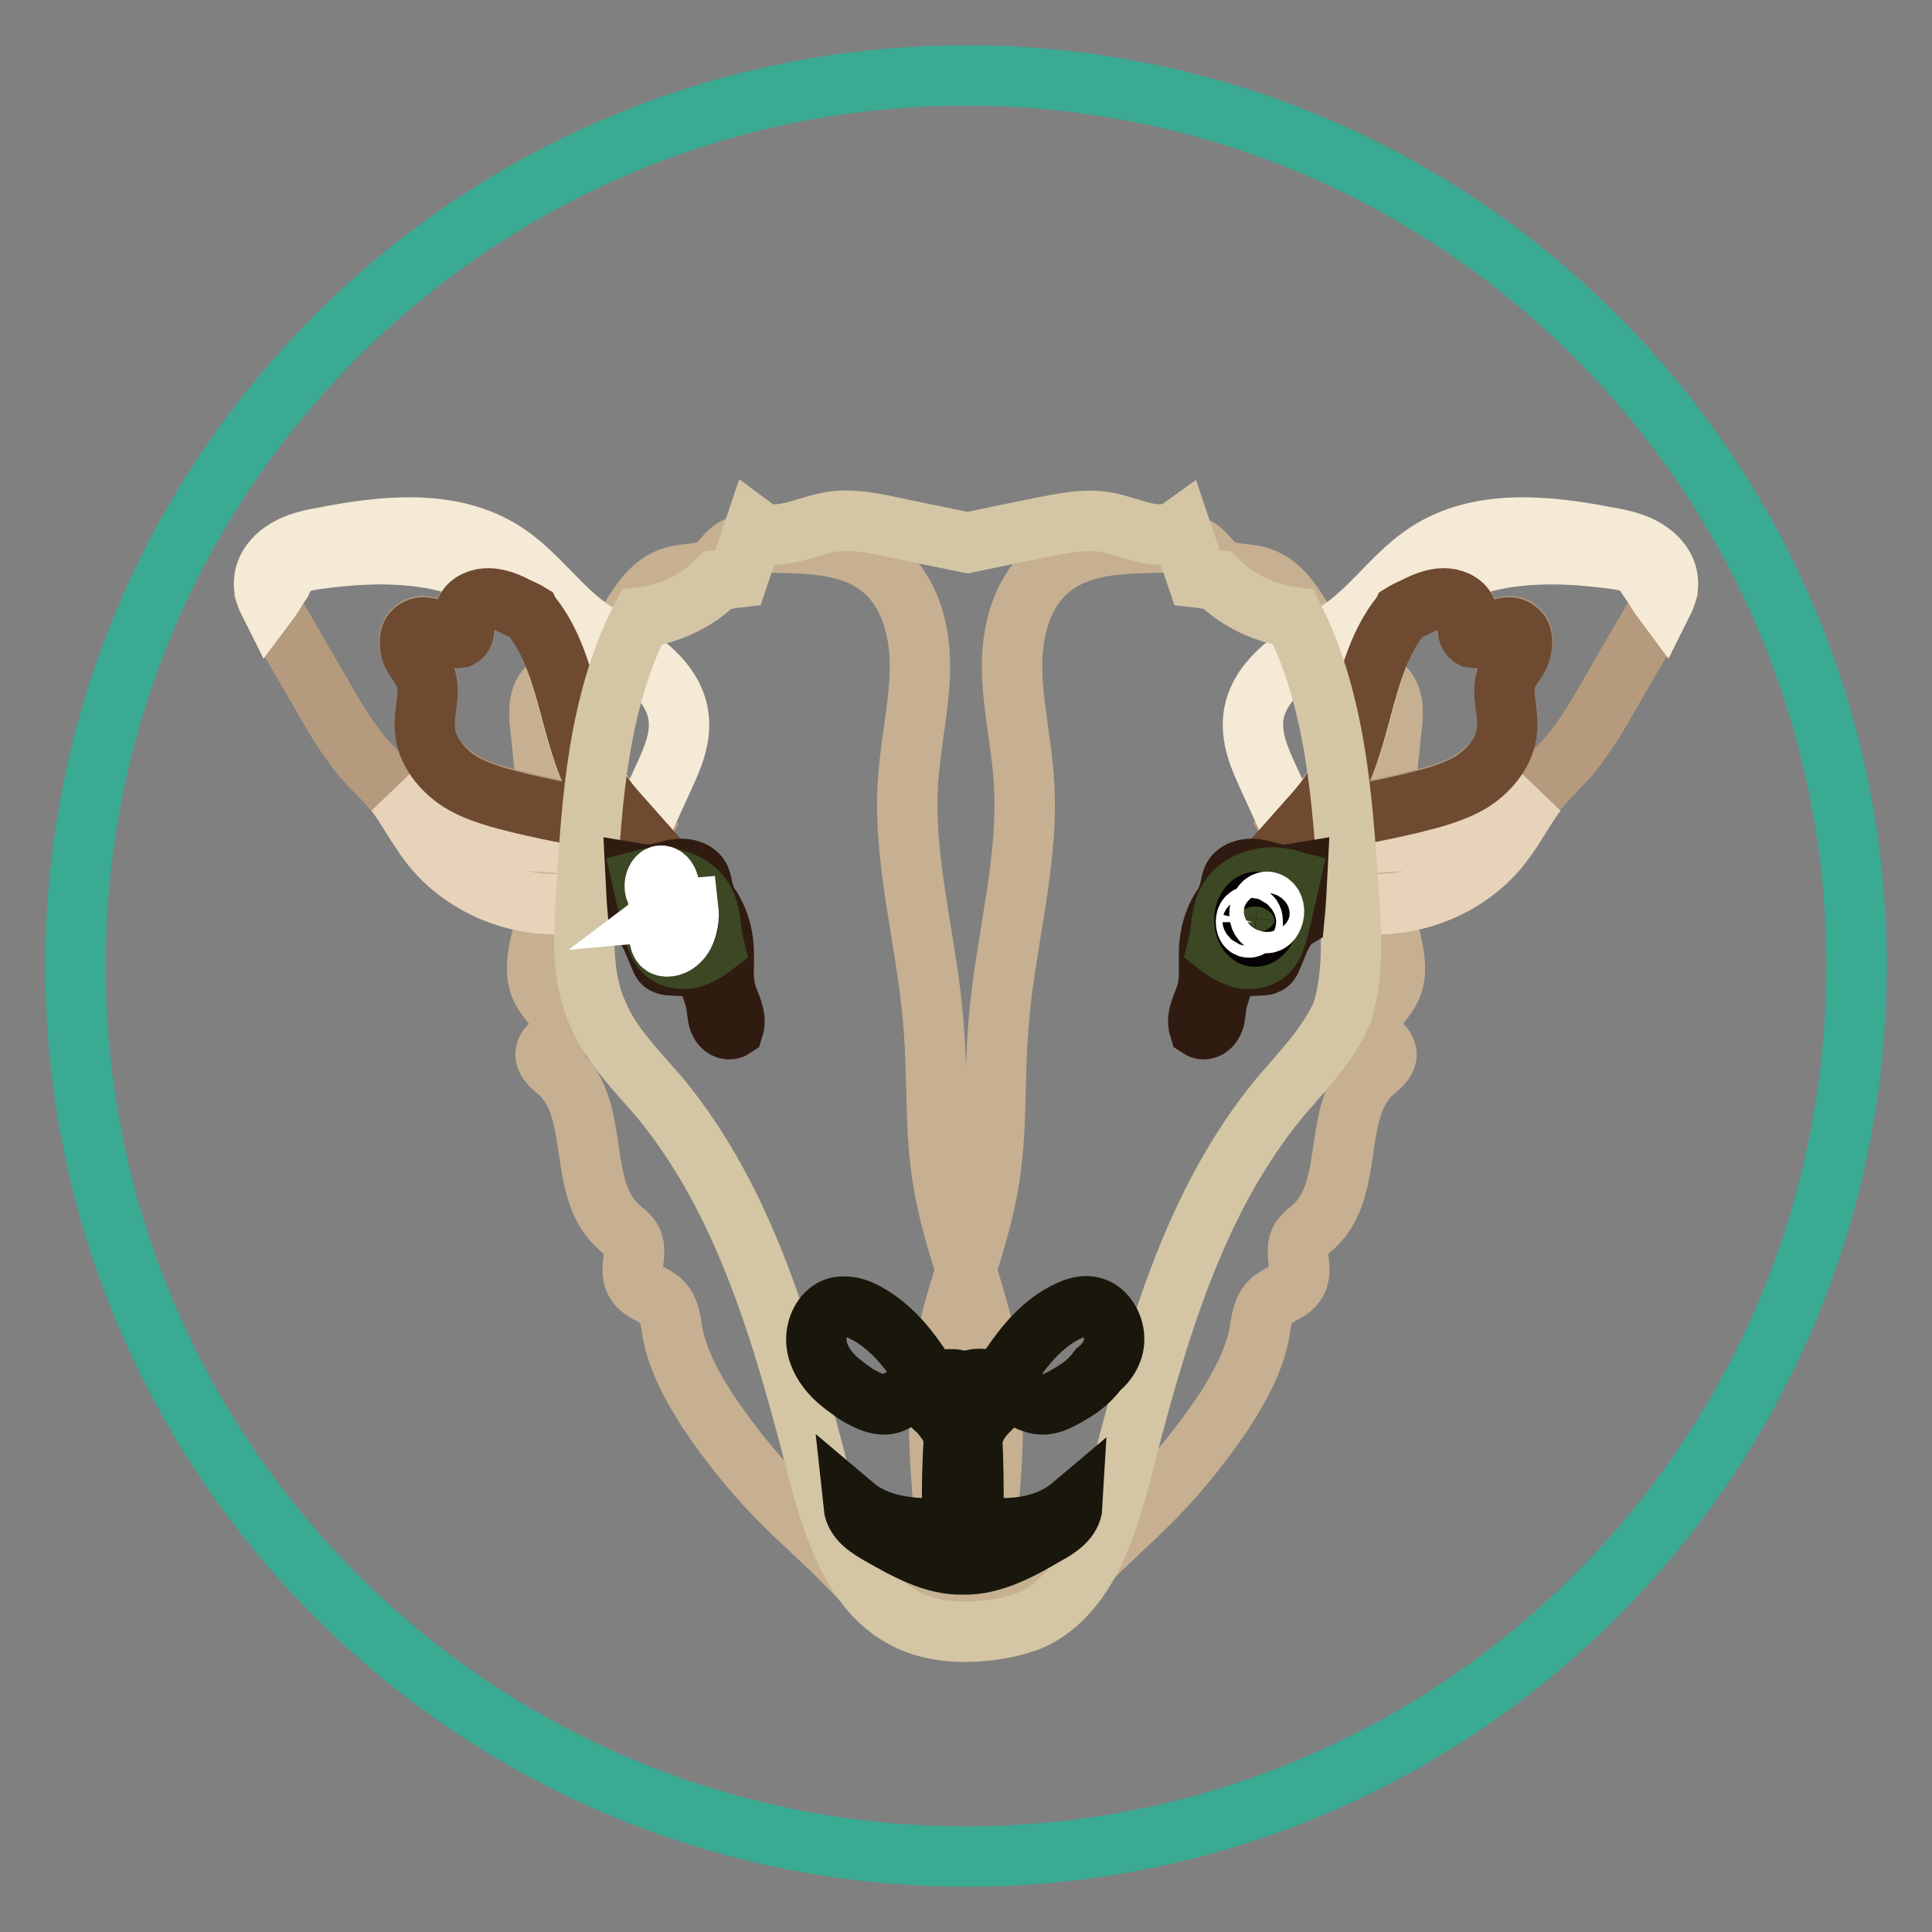
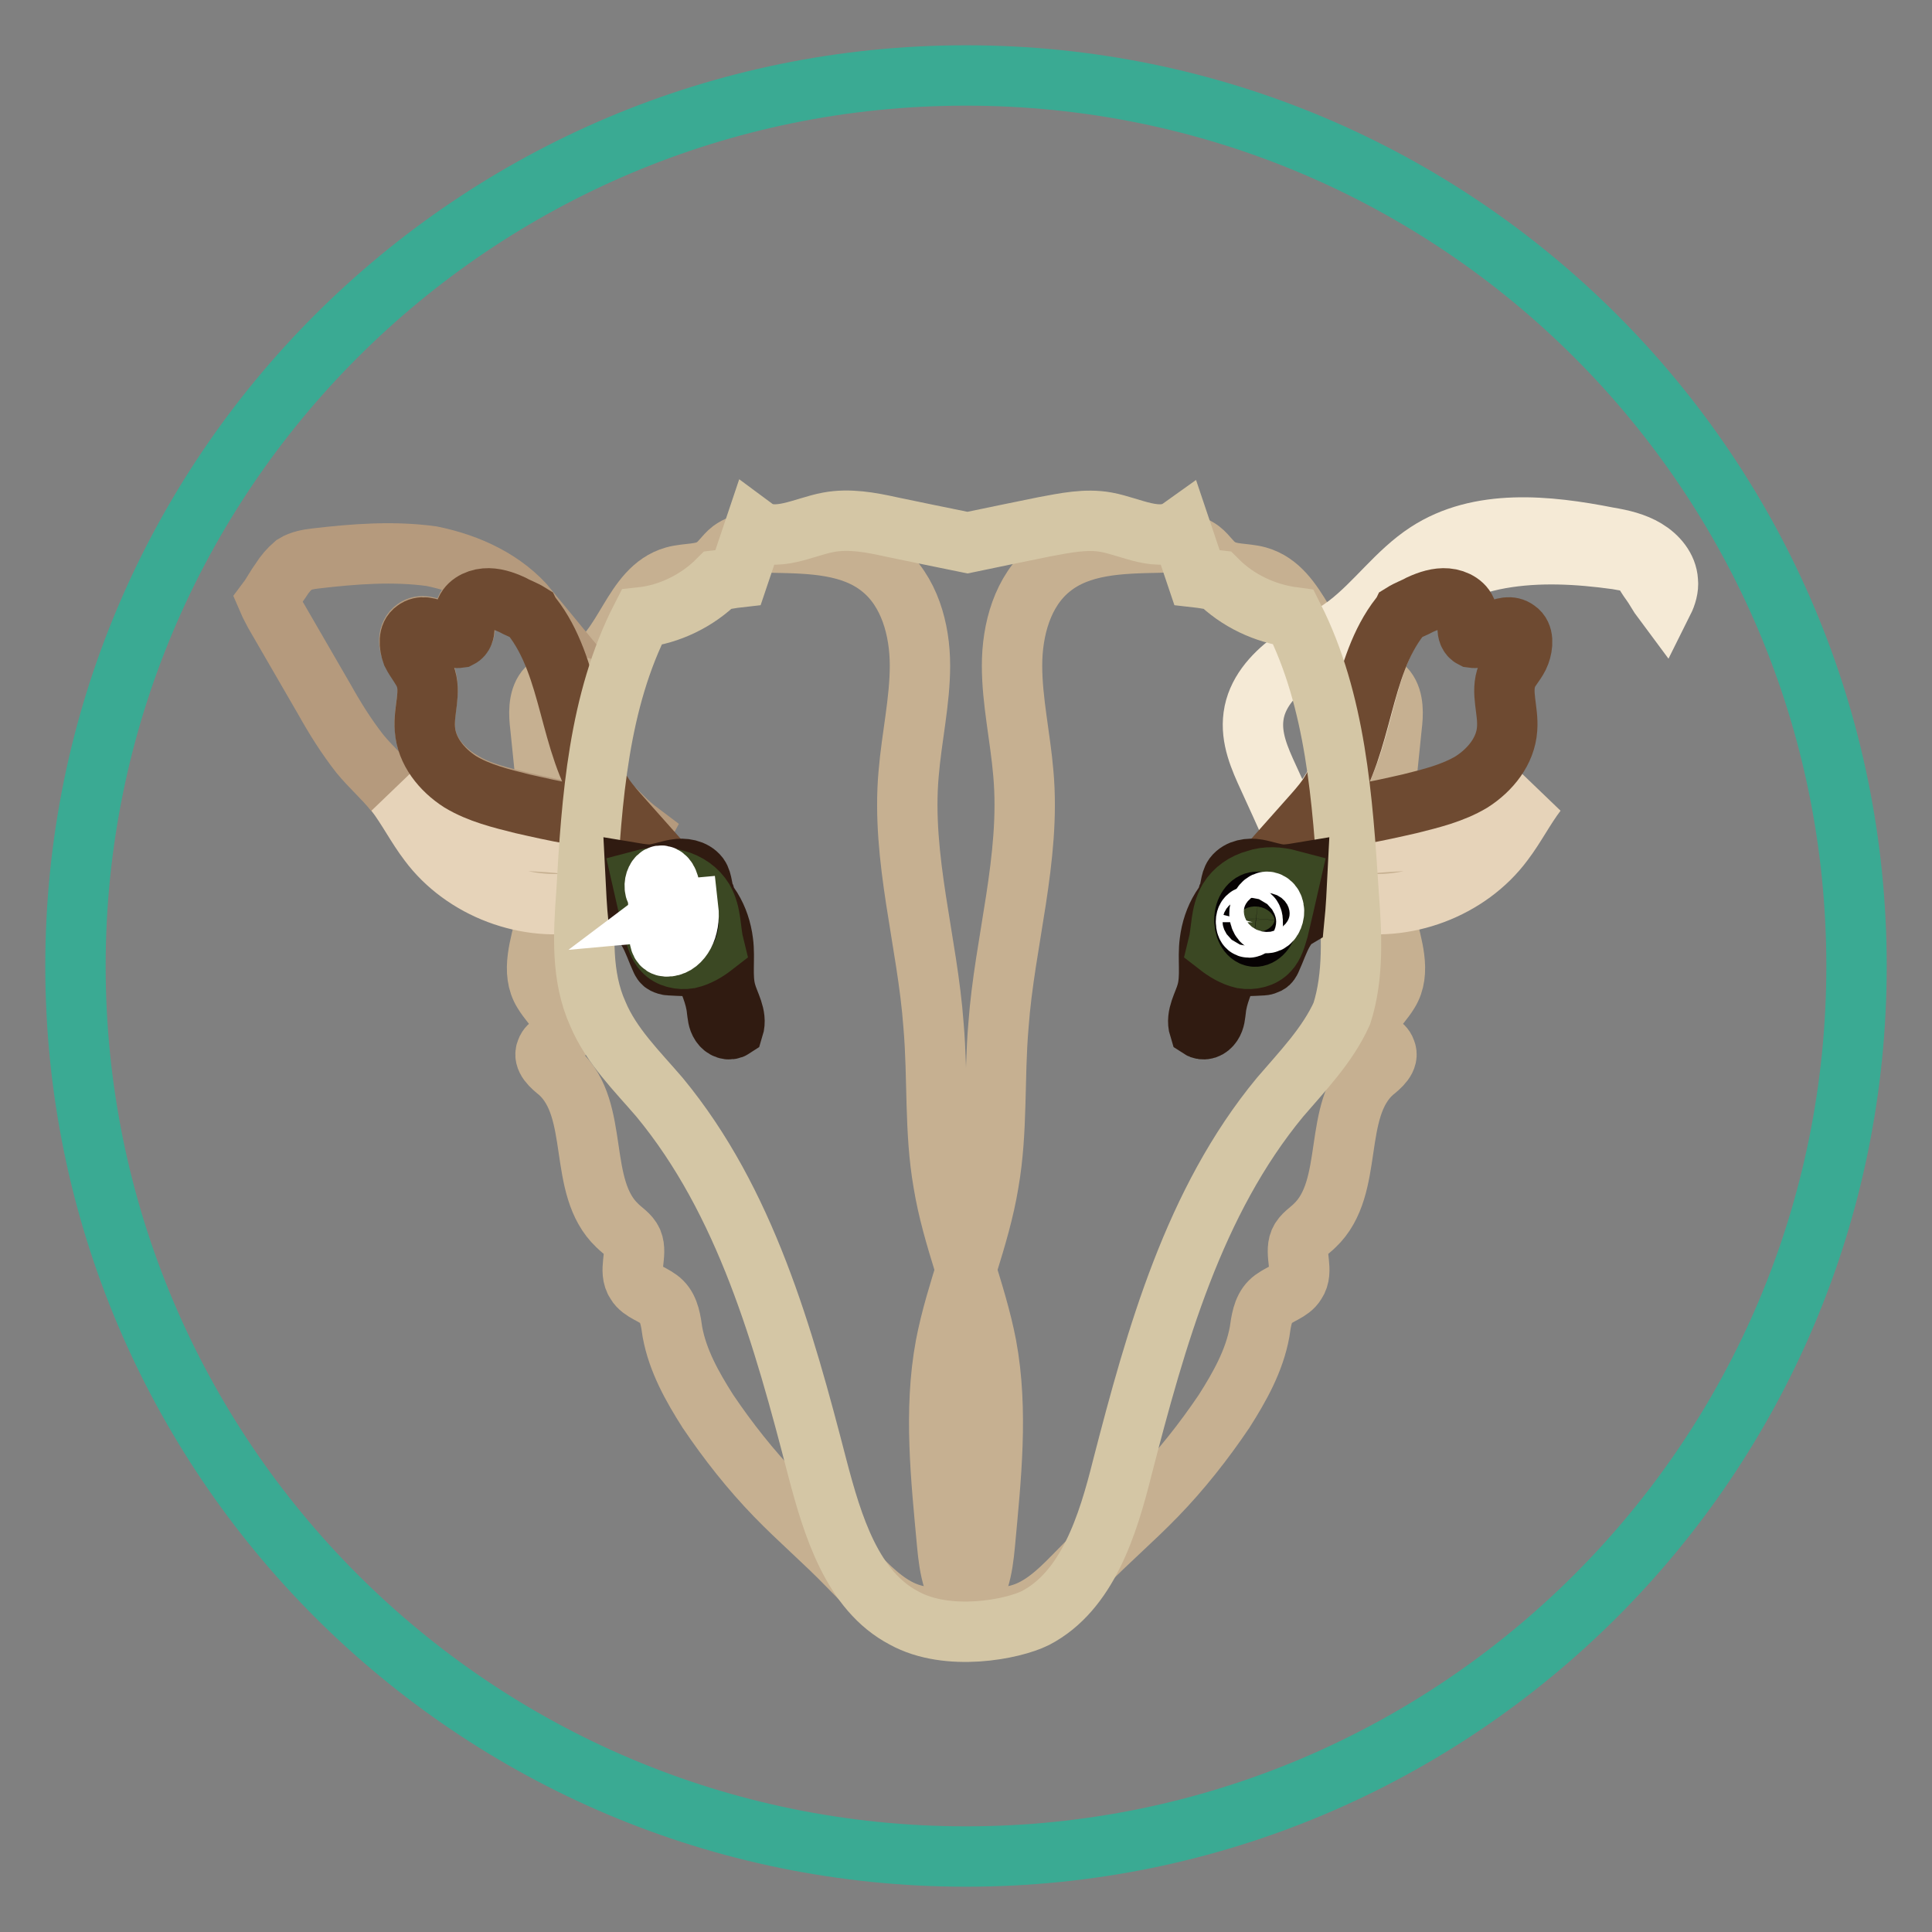
<svg xmlns="http://www.w3.org/2000/svg" version="1.1" x="0px" y="0px" viewBox="0 0 256 256" enable-background="new 0 0 256 256" xml:space="preserve">
  <rect x="0" y="0" width="256" height="256" fill="#808080" stroke="none" />
  <g>
    <path stroke-width="8" fill-opacity="0" stroke="#3aaa93" d="M10,128c0,65.2,52.8,118,118,118c65.2,0,118-52.8,118-118l0,0c0-65.2-52.8-118-118-118 C62.8,10,10,62.8,10,128L10,128z" />
    <path stroke-width="8" fill-opacity="0" stroke="#c6b091" d="M96.9,72.9c-0.9,0.7-1.5,1.8-2.4,2.3c-1.5,1-3.4,0.7-5.2,1.2c-5.6,1.6-6.4,9.8-11.6,12.4 c-1.9,0.9-4.1,1-5.4,2.6c-1,1.3-0.9,3.3-0.7,4.9c0.3,3,0.6,5.9,0.9,8.8c0.6,5.7,1.1,11.5-0.2,17c-0.7,3.2-2,6.7-0.3,9.4 c1.2,2,3.9,4.1,2.4,5.9c-0.6,0.7-1.7,0.9-2,1.8c-0.5,1.1,0.7,2.1,1.7,2.9c5.5,5,2.3,15.2,7.7,20.3c0.7,0.7,1.6,1.2,2,2.1 c0.7,1.7-0.6,3.9,0.5,5.5c0.7,1.2,2.4,1.5,3.4,2.5c1,1,1.2,2.6,1.4,4c0.7,3.8,2.6,7.2,4.7,10.5c2.7,4,5.7,7.8,9,11.2 c3.1,3.2,6.4,6,9.5,9.2c2,2,4,4.3,6.6,5.7c2.6,1.4,5.9,1.7,8.3,0c2.5-1.9,3-5.3,3.3-8.5c0.8-8.7,1.8-17.7,0.2-26.3 c-1.4-7.3-4.5-14.2-5.7-21.6c-1.2-6.9-0.7-13.8-1.3-20.8c-0.8-11.1-4.3-22.2-3.3-33.4c0.4-4.8,1.5-9.6,1.5-14.3 c0-4.8-1.4-9.9-5.1-12.9c-3.9-3.2-9.3-3.3-14.3-3.4C100.3,71.8,98.4,71.8,96.9,72.9L96.9,72.9z" />
    <path stroke-width="8" fill-opacity="0" stroke="#c6b091" d="M159.1,72.9c0.9,0.7,1.5,1.8,2.4,2.3c1.5,1,3.4,0.7,5.2,1.2c5.6,1.6,6.4,9.8,11.6,12.4 c1.9,0.9,4.1,1,5.4,2.6c1,1.3,0.9,3.3,0.7,4.9c-0.3,3-0.6,5.9-0.9,8.8c-0.6,5.7-1.1,11.5,0.2,17c0.7,3.2,2,6.7,0.3,9.4 c-1.2,2-3.9,4.1-2.4,5.9c0.6,0.7,1.7,0.9,2,1.8c0.5,1.1-0.7,2.1-1.7,2.9c-5.5,5-2.3,15.2-7.7,20.3c-0.7,0.7-1.6,1.2-2,2.1 c-0.7,1.7,0.6,3.9-0.5,5.5c-0.7,1.2-2.4,1.5-3.4,2.5c-1,1-1.2,2.6-1.4,4c-0.7,3.8-2.6,7.2-4.7,10.5c-2.7,4-5.7,7.8-9,11.2 c-3.1,3.2-6.4,6-9.5,9.2c-2,2-4,4.3-6.6,5.7c-2.6,1.4-5.9,1.7-8.3,0c-2.5-1.9-3-5.3-3.3-8.5c-0.8-8.7-1.8-17.7-0.2-26.3 c1.4-7.3,4.5-14.2,5.7-21.6c1.2-6.9,0.7-13.8,1.3-20.8c0.8-11.1,4.3-22.2,3.3-33.4c-0.4-4.8-1.5-9.6-1.5-14.3 c0-4.8,1.4-9.9,5.1-12.9c3.9-3.2,9.3-3.3,14.3-3.4C155.7,71.8,157.6,71.8,159.1,72.9L159.1,72.9z" />
-     <path stroke-width="8" fill-opacity="0" stroke="#b59a7d" d="M186.8,106.3c2.8-0.7,5.7-1.3,8.2-2.9c2.5-1.5,4.6-4,4.7-7c0.2-2.3-0.9-4.8,0-7.1c0.4-1,1.2-1.9,1.7-2.9 s0.6-2.4-0.4-3.1c-1.7-1.2-3.8,1.4-5.9,1c-1.1-0.4-0.6-2-0.7-3.2c-0.2-1.2-1.5-2-2.7-2c-1.2-0.1-2.4,0.4-3.5,0.8 c-0.7,0.3-1.6,0.7-2.3,0.9c3.2-3.9,8-6.1,12.9-7.1c5.1-0.9,10.3-0.6,15.4,0.1c0.9,0.1,2,0.3,2.8,0.8c0.7,0.6,1.3,1.3,1.8,2.1 c0.6,0.8,1.1,1.8,1.7,2.6c-0.3,0.7-0.6,1.2-0.9,1.8c-2.2,3.8-4.4,7.6-6.6,11.4c-1.4,2.5-2.9,4.9-4.7,7.2c-1.4,1.7-3.1,3.2-4.4,4.8 l-0.3,0.3c-2.9,2.4-6,4.4-9.7,5.4c-5.1,1.4-10.7,0.6-15.8,1.9c-1.8,0.4-3.4,1.1-5,2c-0.7-1.3-1.2-2.7-1.9-4c0.8-0.6,1.6-1.3,2.3-2 C178,108.3,182.4,107.3,186.8,106.3L186.8,106.3z" />
    <path stroke-width="8" fill-opacity="0" stroke="#f5ead6" d="M217,74.9c-0.8-0.6-1.9-0.6-2.8-0.8c-5.1-0.7-10.3-1-15.4-0.1s-10,3.3-13.2,7.4c-5.3,6.8-4.7,16.7-9.6,23.9 c-1.3,1.9-2.9,3.5-4.7,4.9c-1-2.3-2.1-4.7-3.2-7.1c-1.2-2.6-2.4-5.3-2-8.2c0.4-3,2.5-5.4,4.9-7.2c2.4-1.8,5.1-3.1,7.5-4.9 c3.8-2.9,6.6-7,10.6-9.6c6.9-4.5,15.9-3.6,24-2c1.8,0.3,3.5,0.7,5,1.6c1.5,0.9,2.8,2.4,2.9,4.2c0.1,0.9-0.2,1.9-0.6,2.7 c-0.6-0.8-1.1-1.8-1.7-2.6S217.8,75.5,217,74.9L217,74.9z" />
    <path stroke-width="8" fill-opacity="0" stroke="#e6d3b9" d="M178.1,112.3c5.2-1.2,10.7-0.5,15.8-1.9c3.6-1,6.8-3,9.7-5.4c-1.6,2.1-2.8,4.5-4.4,6.6 c-4.6,6.2-13.1,9.4-20.7,7.8c-1.2-0.3-2.4-0.6-3.3-1.4c-0.8-0.7-1.3-1.8-1.7-2.7c-0.2-0.4-0.4-0.7-0.5-1.1 C174.6,113.4,176.4,112.7,178.1,112.3L178.1,112.3z" />
    <path stroke-width="8" fill-opacity="0" stroke="#6e4a31" d="M188.2,80.1c1.1-0.5,2.3-0.9,3.5-0.8c1.2,0.1,2.5,0.8,2.7,2c0.2,1.1-0.3,2.7,0.7,3.2c2,0.3,4.2-2.3,5.9-1 c0.9,0.6,0.8,2,0.4,3.1s-1.3,1.9-1.7,2.9c-0.9,2.2,0.2,4.6,0,7.1c-0.2,2.9-2.2,5.4-4.7,7c-2.5,1.5-5.4,2.2-8.2,2.9 c-4.4,1-8.8,2-13.3,2c0.8-0.9,1.7-1.9,2.4-2.9c4.8-7.2,4.3-17.1,9.6-23.9c0.1-0.1,0.2-0.2,0.3-0.4 C186.6,80.8,187.5,80.5,188.2,80.1z" />
    <path stroke-width="8" fill-opacity="0" stroke="#b59a7d" d="M69.2,106.3c-2.8-0.7-5.7-1.3-8.2-2.9c-2.5-1.5-4.6-4-4.7-7c-0.2-2.3,0.9-4.8,0-7.1c-0.4-1-1.2-1.9-1.7-2.9 c-0.5-1-0.6-2.4,0.4-3.1c1.7-1.2,3.8,1.4,5.9,1c1.1-0.4,0.6-2,0.7-3.2c0.2-1.2,1.5-2,2.7-2c1.2-0.1,2.4,0.4,3.5,0.8 c0.7,0.3,1.6,0.7,2.3,0.9c-3.2-3.9-8-6.1-12.9-7.1C52.1,73,46.9,73.4,41.8,74c-0.9,0.1-2,0.3-2.8,0.8c-0.7,0.6-1.3,1.3-1.8,2.1 c-0.6,0.8-1.1,1.8-1.7,2.6c0.3,0.7,0.6,1.2,0.9,1.8c2.2,3.8,4.4,7.6,6.6,11.4c1.4,2.5,2.9,4.9,4.7,7.2c1.4,1.7,3.1,3.2,4.4,4.8 l0.3,0.3c2.9,2.4,6,4.4,9.7,5.4c5.1,1.4,10.7,0.6,15.8,1.9c1.8,0.4,3.4,1.1,5,2c0.7-1.3,1.2-2.7,1.9-4c-0.8-0.6-1.6-1.3-2.3-2 C78,108.3,73.6,107.3,69.2,106.3z" />
-     <path stroke-width="8" fill-opacity="0" stroke="#f5ead6" d="M39,74.9c0.8-0.6,1.9-0.6,2.8-0.8c5.1-0.7,10.3-1,15.4-0.1s10,3.3,13.2,7.4c5.3,6.8,4.7,16.7,9.6,23.9 c1.3,1.9,2.9,3.5,4.7,4.9c1-2.3,2.1-4.7,3.2-7.1c1.2-2.6,2.4-5.3,2-8.2c-0.4-3-2.5-5.4-4.9-7.2c-2.4-1.8-5.1-3.1-7.5-4.9 c-3.8-2.9-6.6-7-10.6-9.6c-6.9-4.5-15.9-3.6-24-2c-1.8,0.3-3.5,0.7-5,1.6c-1.5,0.9-2.8,2.4-2.9,4.2c-0.1,0.9,0.2,1.9,0.6,2.7 c0.6-0.8,1.1-1.8,1.7-2.6C37.7,76.2,38.2,75.5,39,74.9z" />
    <path stroke-width="8" fill-opacity="0" stroke="#e6d3b9" d="M77.9,112.3c-5.2-1.2-10.7-0.5-15.8-1.9c-3.6-1-6.8-3-9.7-5.4c1.6,2.1,2.8,4.5,4.4,6.6 c4.6,6.2,13.1,9.4,20.7,7.8c1.2-0.3,2.4-0.6,3.3-1.4c0.8-0.7,1.3-1.8,1.7-2.7c0.2-0.4,0.4-0.7,0.5-1.1 C81.4,113.4,79.6,112.7,77.9,112.3z" />
    <path stroke-width="8" fill-opacity="0" stroke="#6e4a31" d="M67.8,80.1c-1.1-0.5-2.3-0.9-3.5-0.8c-1.2,0.1-2.5,0.8-2.7,2c-0.2,1.1,0.3,2.7-0.7,3.2 c-2,0.3-4.2-2.3-5.9-1c-0.9,0.6-0.8,2-0.4,3.1c0.5,1,1.3,1.9,1.7,2.9c0.9,2.2-0.2,4.6,0,7.1c0.2,2.9,2.2,5.4,4.7,7 c2.5,1.5,5.4,2.2,8.2,2.9c4.4,1,8.8,2,13.3,2c-0.8-0.9-1.7-1.9-2.4-2.9c-4.8-7.2-4.3-17.1-9.6-23.9c-0.1-0.1-0.2-0.2-0.3-0.4 C69.4,80.8,68.5,80.5,67.8,80.1z" />
    <path stroke-width="8" fill-opacity="0" stroke="#d4c6a5" d="M178.7,118.4c-0.8-12.5-1.7-25.5-7.3-36.6c-3.8-0.5-7.4-2.2-10.1-4.9c-0.9-0.1-1.8-0.3-2.7-0.4 c-0.7-2.1-1.5-4.4-2.2-6.5c-2.8,2-6.5-0.2-9.8-0.8c-2.7-0.5-5.5,0.1-8.2,0.6c-3.4,0.7-6.9,1.4-10.2,2.1c-3.4-0.7-6.9-1.4-10.2-2.1 c-2.7-0.6-5.5-1.1-8.2-0.6c-3.3,0.6-7.1,2.8-9.8,0.8c-0.7,2.1-1.5,4.4-2.2,6.5c-0.9,0.1-1.8,0.3-2.7,0.4c-2.7,2.7-6.4,4.5-10.1,4.9 c-5.7,11.1-6.6,24.1-7.3,36.6c-0.4,5.4-0.7,11,1.5,15.9c1.8,4.3,5.2,7.6,8.2,11.1c11.4,13.8,16.4,31.7,20.9,49.1 c2,7.6,4.6,16.3,11.5,19.9c5.8,3.2,14.4,1.5,17.4,0c6.9-3.6,9.6-12.3,11.5-19.9c4.5-17.4,9.5-35.3,20.9-49.1 c3-3.5,6.3-6.9,8.2-11.1C179.4,129.3,179.1,123.7,178.7,118.4L178.7,118.4z" />
    <path stroke-width="8" fill-opacity="0" stroke="#301b11" d="M85.9,123.4c0.7,1.2,1.1,2.5,1.7,3.8c0.1,0.2,0.2,0.4,0.4,0.5c0.2,0.1,0.5,0.2,0.7,0.2 c1.5,0.1,3,0.1,4.5,0.2c0.7,1.9,1.6,3.7,1.8,5.7c0.1,0.7,0.1,1.3,0.5,1.9c0.4,0.6,1.1,0.9,1.7,0.5c0.5-1.6-0.6-3.2-1-4.7 c-0.6-2.1-0.1-4.5-0.4-6.7c-0.2-1.6-0.7-3.1-1.5-4.4c-0.4-0.6-0.7-1-0.9-1.7c-0.4-0.8-0.3-1.9-0.8-2.6c-0.7-0.9-2-1.1-3.1-0.9 c-1.1,0.2-2.1,0.6-3.3,0.7c-0.6,0-1.4-0.1-2-0.2c0.1,2,0.2,4.1,0.4,6.1C85,122.1,85.5,122.7,85.9,123.4z" />
    <path stroke-width="8" fill-opacity="0" stroke="#3b4823" d="M87.9,126c-0.7-0.7-1-1.9-1.3-2.9c-0.5-2.1-1-4.3-1.5-6.5c1.5-0.4,3.1-0.5,4.5,0c1.5,0.4,2.8,1.3,3.6,2.6 c1.1,1.9,0.9,4.1,1.4,6.1c-0.9,0.7-2,1.4-3.3,1.7C90.1,127.2,88.7,126.9,87.9,126L87.9,126z" />
    <path stroke-width="8" fill-opacity="0" stroke="#060203" d="M88.1,121.9c0.1,1.3,1,2.2,1.8,2.1c0.9-0.1,1.5-1.2,1.3-2.5c-0.1-1.3-1-2.2-1.8-2.1 C88.5,119.6,87.9,120.7,88.1,121.9L88.1,121.9z" />
    <path stroke-width="8" fill-opacity="0" stroke="#ffffff" d="M87.2,120.9c0.3,2.6-0.3,4.7,1.4,4.5c1.7-0.2,2.9-2.4,2.6-5c0,0,0,0-2.2,0.2c0.4-0.3-0.2-3.1-0.5-3.8 s-0.9-1-1.3-0.6s-0.6,1.2-0.3,1.9C87.1,118.5,87.3,118.8,87.2,120.9z" />
-     <path stroke-width="8" fill-opacity="0" stroke="#ffffff" d="M90.1,122.2c0,0.4,0.3,0.7,0.5,0.7c0.3,0,0.4-0.4,0.4-0.8c-0.1-1.1,0-2.1-0.7-2c-0.7,0.1-1.2,1.1-1.1,2.2 C89.3,122.3,89.3,122.3,90.1,122.2z" />
    <path stroke-width="8" fill-opacity="0" stroke="#301b11" d="M170.1,123.4c-0.7,1.2-1.1,2.5-1.7,3.8c-0.1,0.2-0.2,0.4-0.4,0.5c-0.2,0.1-0.5,0.2-0.6,0.2 c-1.5,0.1-3,0.1-4.5,0.2c-0.7,1.9-1.6,3.7-1.8,5.7c-0.1,0.7-0.1,1.3-0.5,1.9c-0.4,0.6-1.1,0.9-1.7,0.5c-0.5-1.6,0.6-3.2,1-4.7 c0.6-2.1,0.1-4.5,0.4-6.7c0.2-1.6,0.7-3.1,1.5-4.4c0.4-0.6,0.7-1,0.9-1.7c0.4-0.8,0.3-1.9,0.8-2.6c0.7-0.9,2-1.1,3.1-0.9 s2.1,0.6,3.3,0.7c0.7,0,1.4-0.1,2-0.2c-0.1,2-0.2,4.1-0.4,6.1C171,122.1,170.5,122.7,170.1,123.4L170.1,123.4z" />
    <path stroke-width="8" fill-opacity="0" stroke="#3b4823" d="M168.1,126c0.7-0.7,1-1.9,1.3-2.9c0.5-2.1,1-4.3,1.5-6.5c-1.5-0.4-3.1-0.5-4.5,0c-1.5,0.4-2.8,1.3-3.6,2.6 c-1.1,1.9-0.9,4.1-1.4,6.1c0.9,0.7,2,1.4,3.3,1.7C165.9,127.2,167.3,126.9,168.1,126L168.1,126z" />
    <path stroke-width="8" fill-opacity="0" stroke="#060203" d="M168,122c0.1-1.3-0.5-2.4-1.3-2.5c-0.9-0.1-1.7,0.9-1.8,2.1c-0.1,1.3,0.5,2.4,1.3,2.5 C167,124.2,167.9,123.2,168,122z" />
    <path stroke-width="8" fill-opacity="0" stroke="#ffffff" d="M168.8,121c0.1-0.8-0.3-1.4-0.8-1.5c-0.5-0.1-1,0.5-1.1,1.3c-0.1,0.8,0.3,1.4,0.8,1.5 C168.2,122.4,168.7,121.8,168.8,121z" />
    <path stroke-width="8" fill-opacity="0" stroke="#ffffff" d="M166,122.2c0-0.4-0.1-0.8-0.4-0.8c-0.3,0-0.5,0.3-0.5,0.7c0,0,0,0,0,0c0,0.4,0.1,0.8,0.4,0.8 C165.7,122.9,165.9,122.6,166,122.2C166,122.2,166,122.2,166,122.2z" />
-     <path stroke-width="8" fill-opacity="0" stroke="#19170c" d="M147.6,176.9c-0.2-1.7-1.3-3.3-2.8-3.7c-1-0.3-2.2,0-3.2,0.5c-3.3,1.5-5.8,4.5-7.8,7.5 c-0.4,0.5-0.7,1-1.2,1.3c-1.2,0.7-2.9-0.2-4.1,0.5c-0.2,0.1-0.4,0.3-0.6,0.5c-0.2-0.2-0.4-0.4-0.6-0.5c-1.2-0.6-2.9,0.2-4.1-0.5 c-0.5-0.3-0.8-0.8-1.2-1.3c-2-3.1-4.6-6-7.8-7.5c-1-0.5-2.1-0.7-3.2-0.5c-1.6,0.4-2.6,2-2.8,3.7c-0.2,1.7,0.5,3.3,1.5,4.6 c1,1.3,2.3,2.2,3.7,3.2c1.5,0.9,3.3,1.8,4.8,1.2c0.7-0.3,1.5-0.8,2.3-0.9c1.3-0.2,2.5,0.7,3.4,1.6c0.6,0.5,1,1,1.5,1.7 c0.5,0.7,0.8,1.4,1,2.2c-0.2,3.3-0.3,6.7-0.2,10.1c-0.3,0.6-0.6,1-1.1,1.3c-0.8,0.6-1.8,0.6-2.7,0.6c-3.3-0.1-6.7-0.8-9.3-3 c0.2,1.9,2,3,3.4,3.8c3.5,2,7.2,4.1,11.1,4c3.9,0.1,7.7-2,11.1-4c1.5-0.8,3.3-2,3.4-3.8c-2.6,2.2-5.9,3-9.3,3c-0.9,0-2,0-2.7-0.6 c-0.5-0.3-0.8-0.8-1.1-1.3c0-3.3,0-6.8-0.2-10.1c0.3-0.8,0.6-1.6,1-2.2c0.5-0.7,0.9-1.1,1.5-1.7c0.9-0.9,2.1-1.8,3.4-1.6 c0.8,0.1,1.5,0.7,2.3,0.9c1.7,0.6,3.3-0.3,4.8-1.2c1.4-0.8,2.7-1.8,3.7-3.2C147.1,180.2,147.8,178.5,147.6,176.9L147.6,176.9z" />
  </g>
</svg>